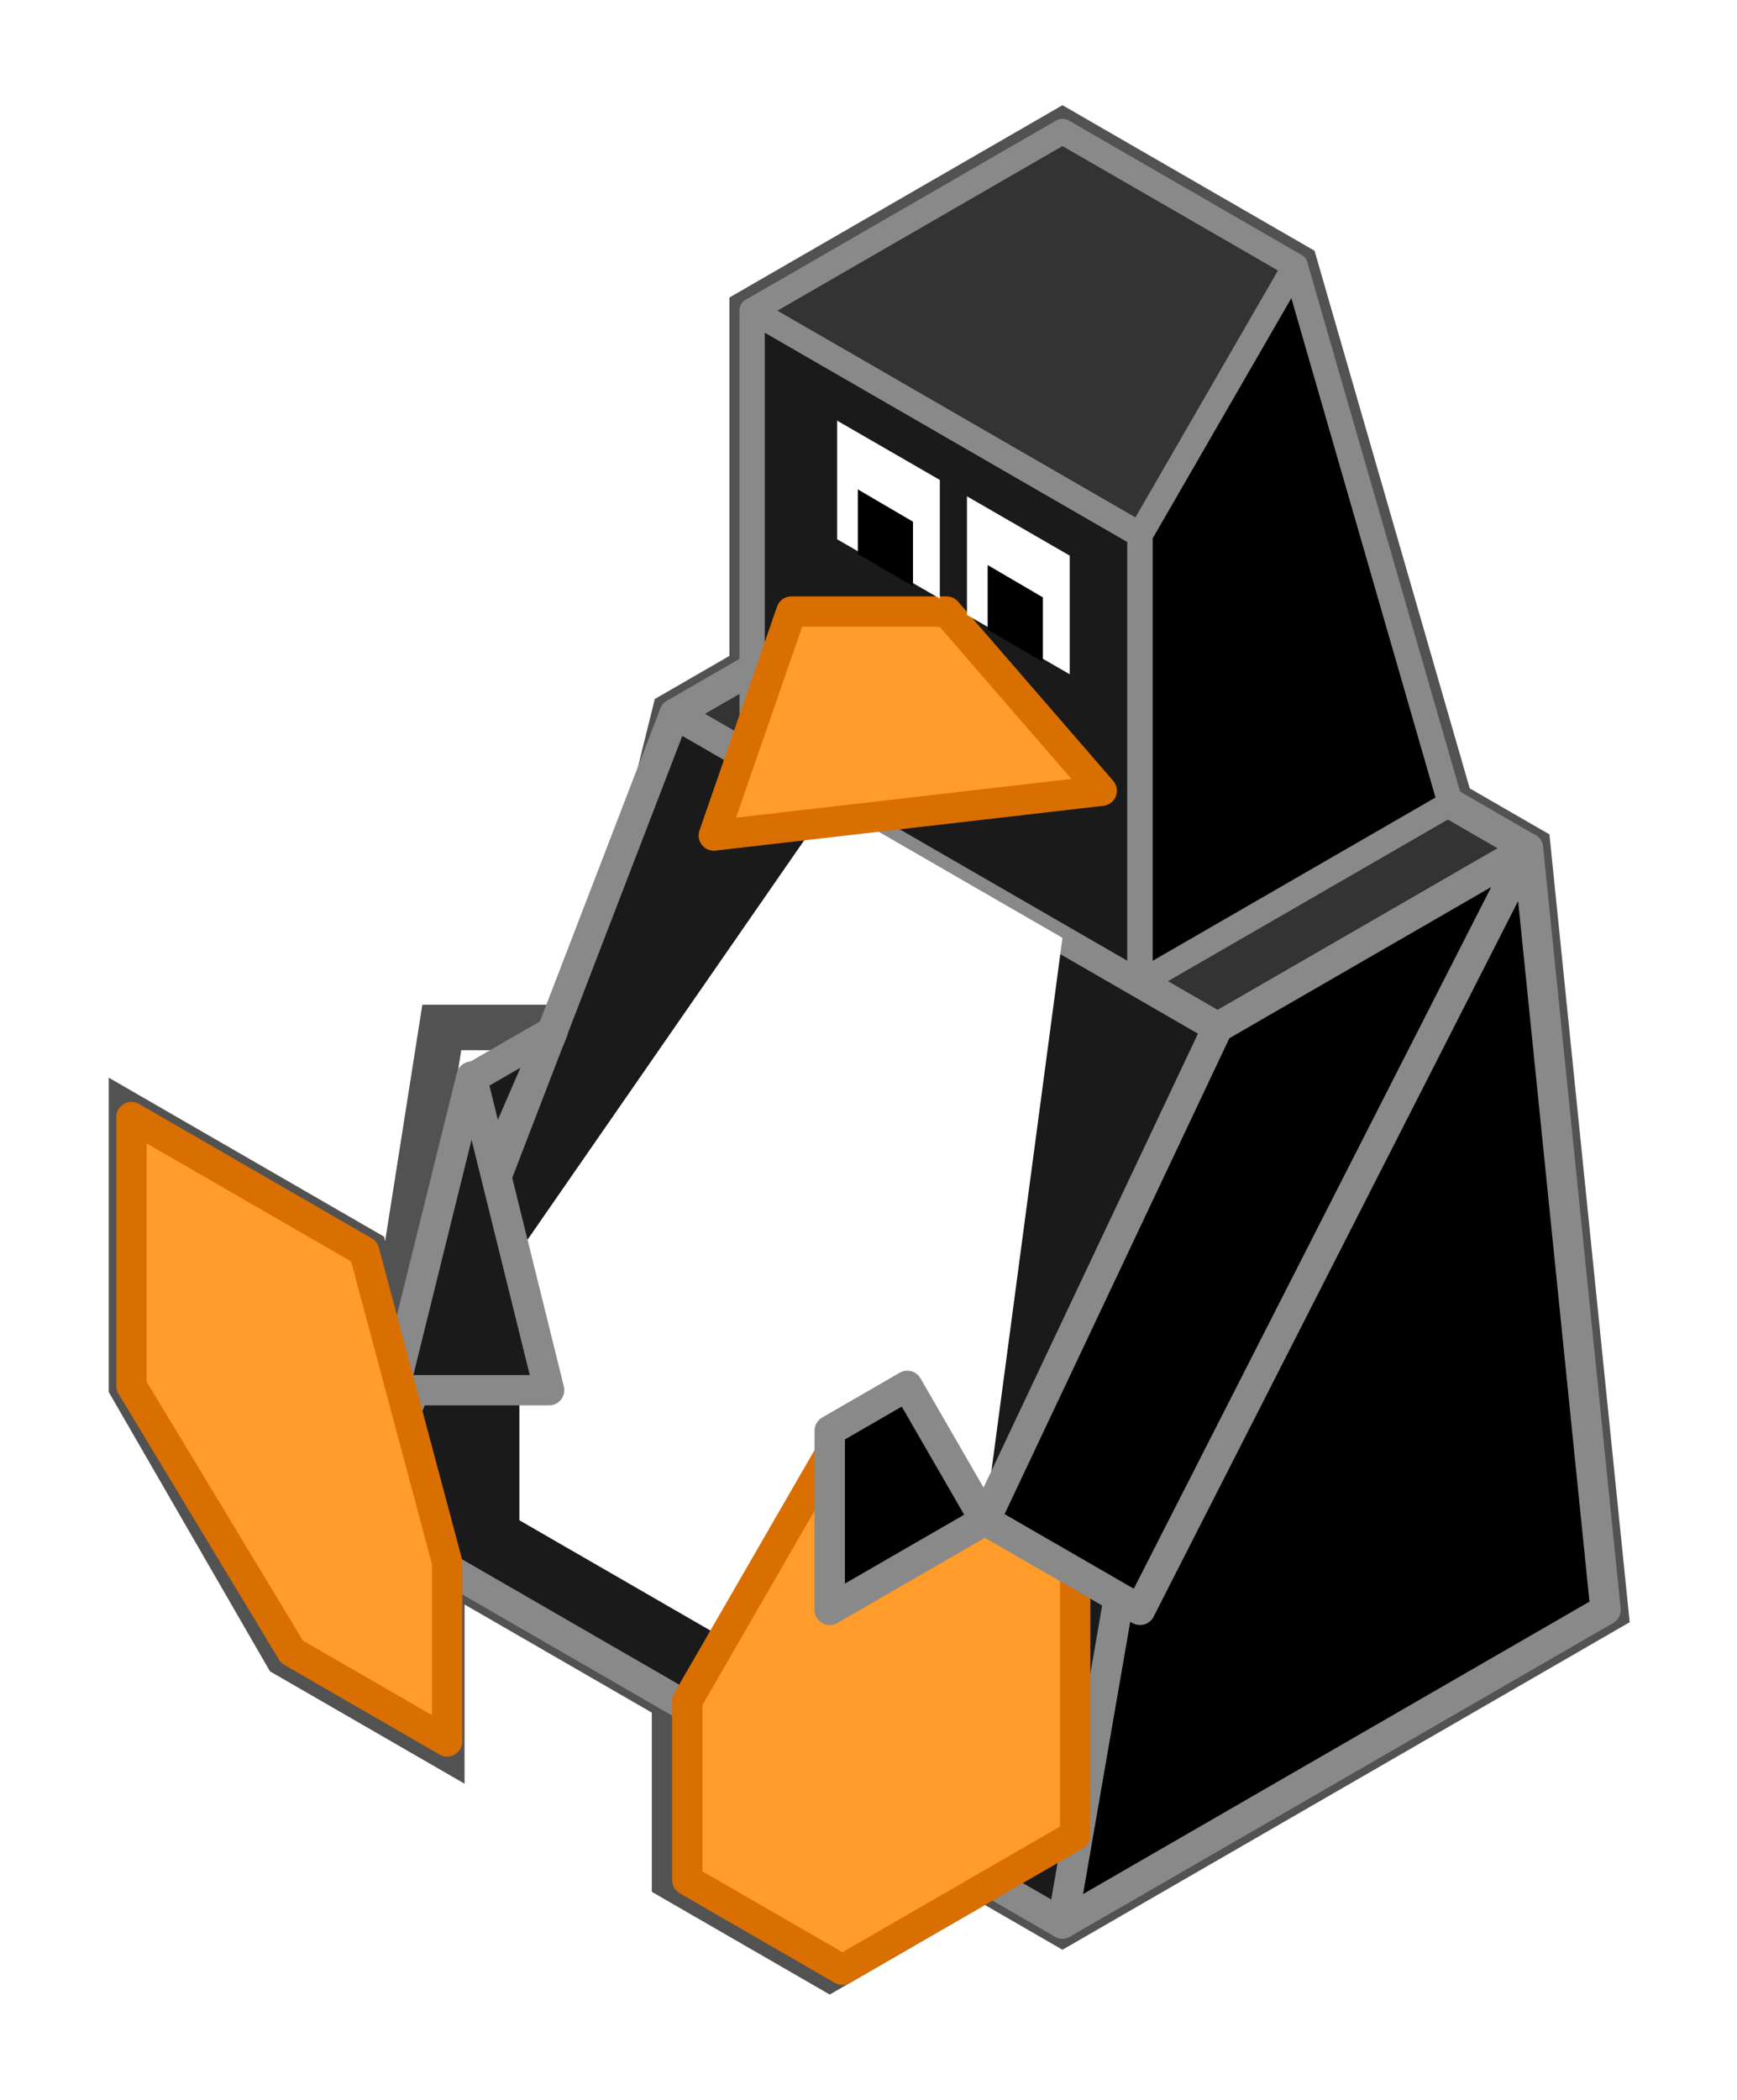
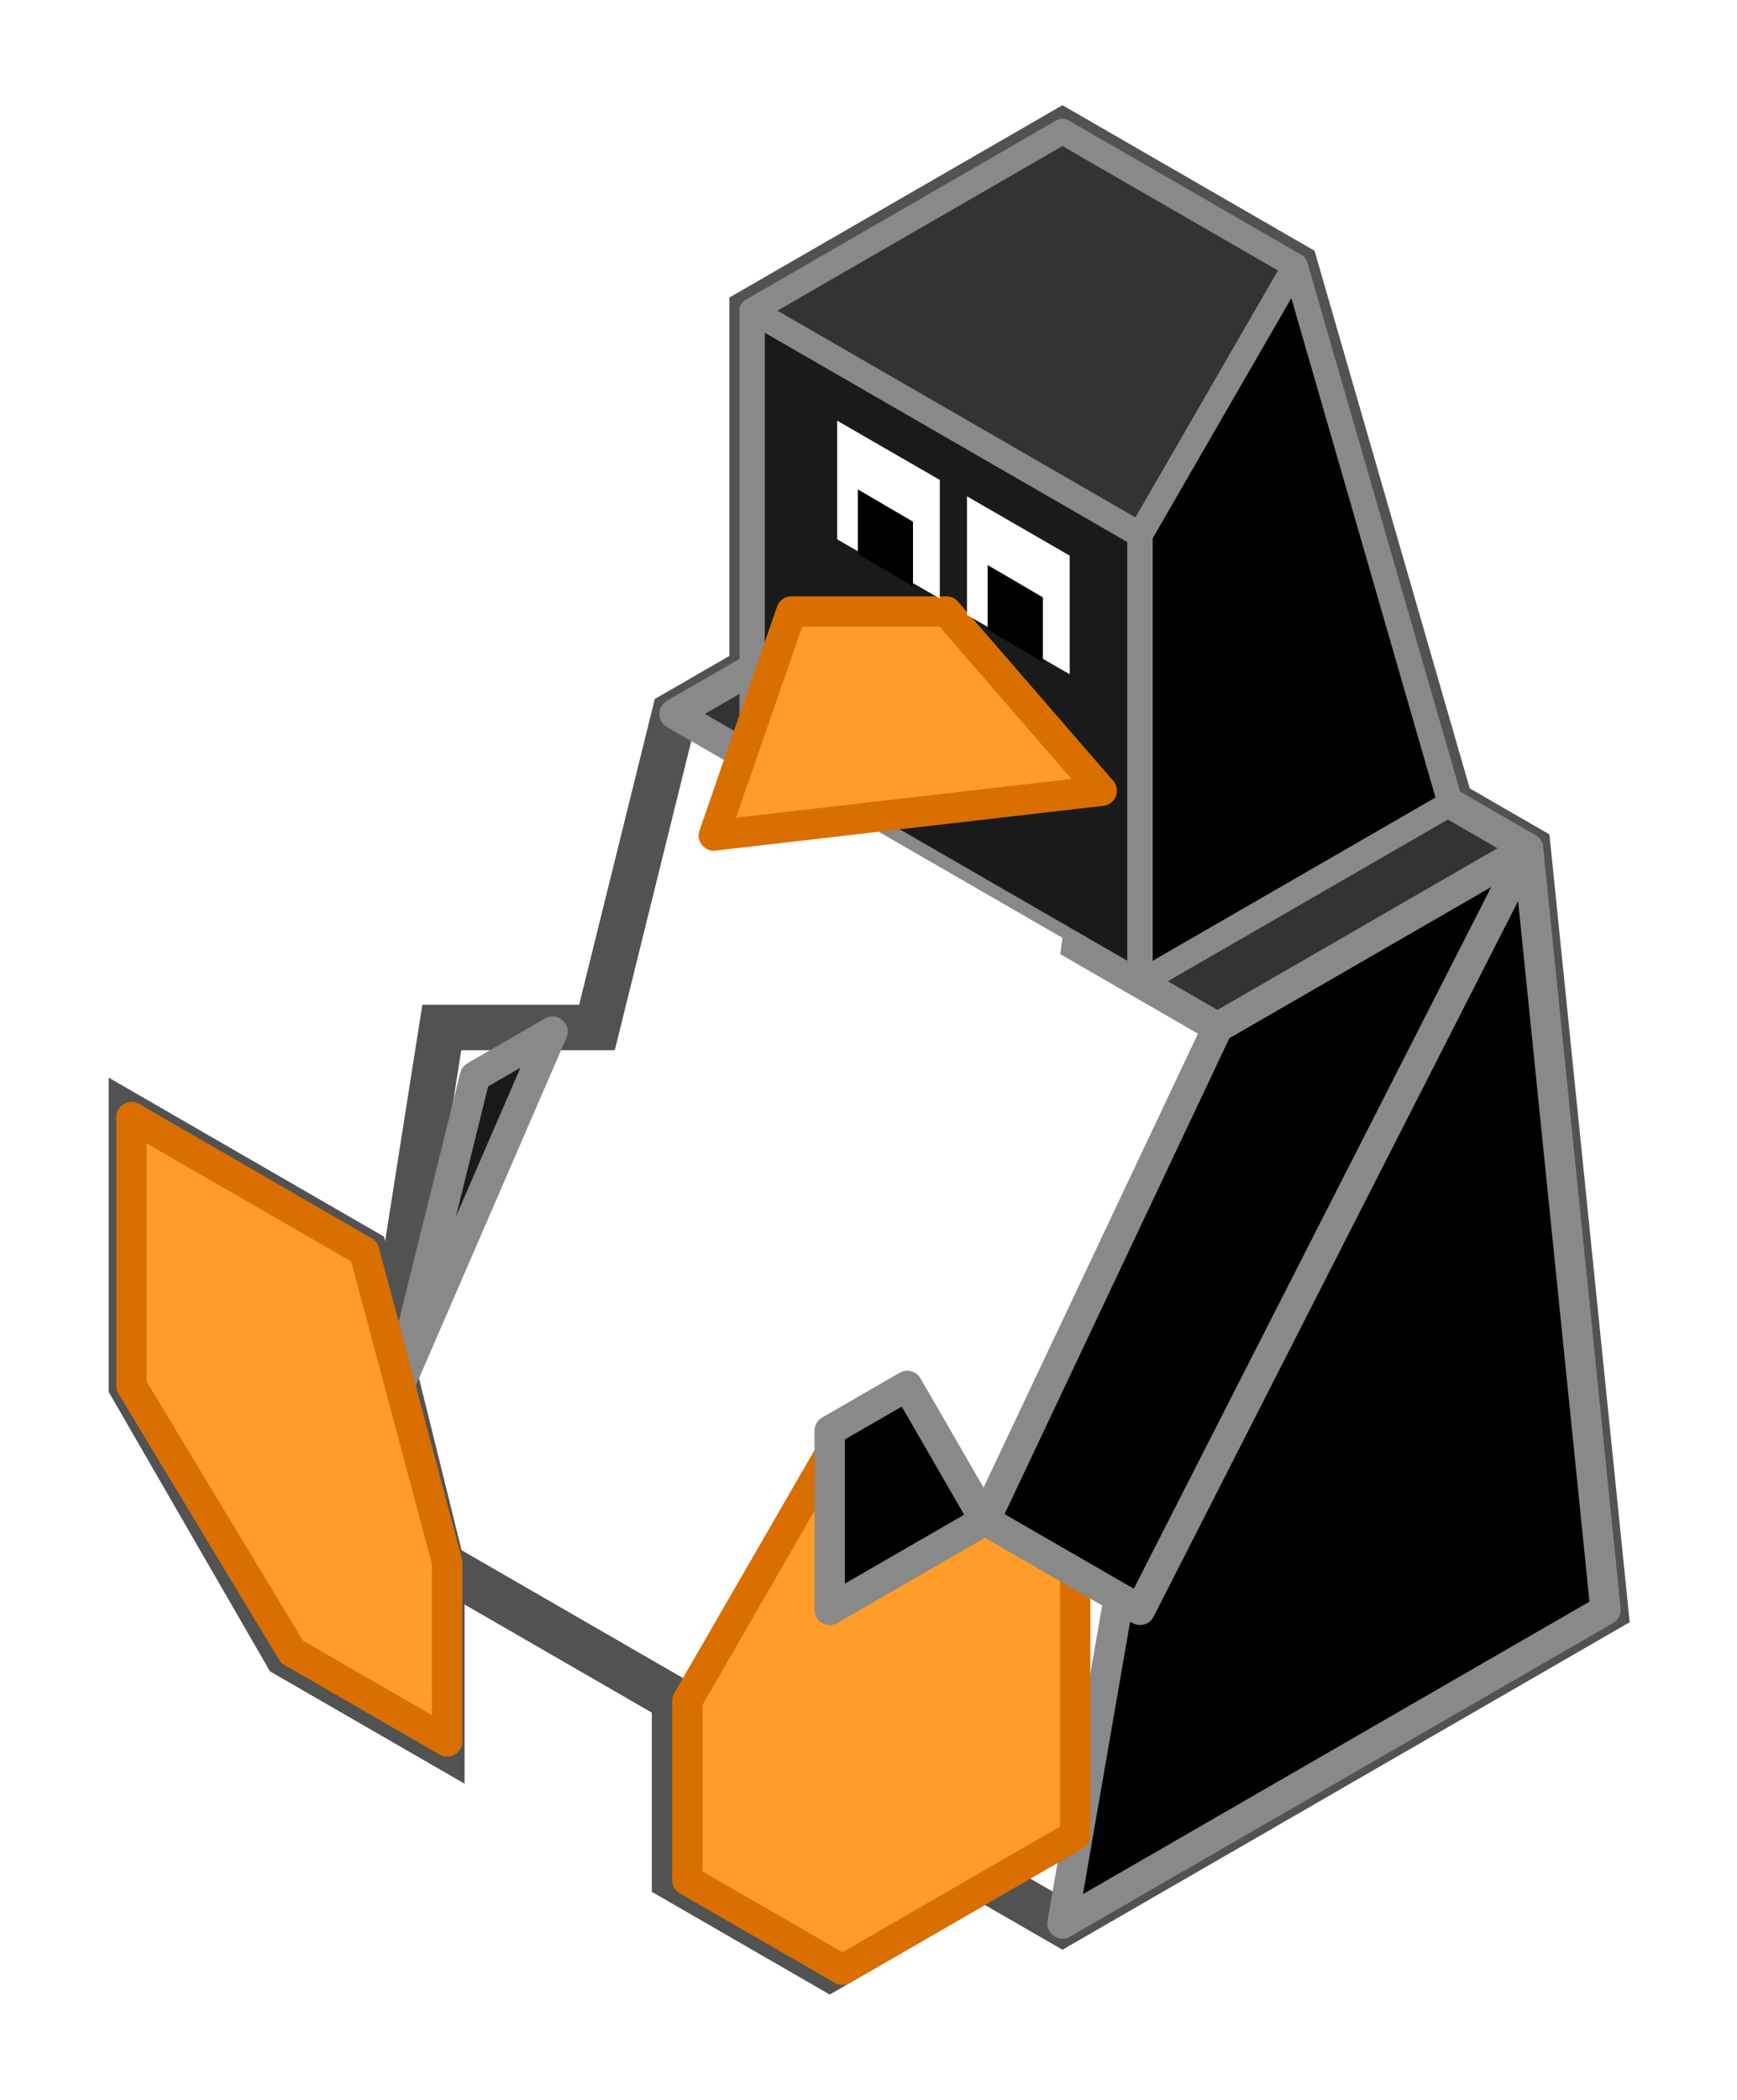
<svg xmlns="http://www.w3.org/2000/svg" xmlns:ns1="http://www.inkscape.org/namespaces/inkscape" xmlns:ns2="http://sodipodi.sourceforge.net/DTD/sodipodi-0.dtd" id="svg2" ns1:export-filename="/home/fabio/tux-isometric.png" viewBox="0 0 343.51 415.18" ns2:docname="_svgclean2.svg" ns1:export-xdpi="53.406738" version="1.1" ns1:export-ydpi="53.406738" ns1:version="0.48.3.1 r9886">
  <defs id="defs4">
    <filter id="filter3949" ns1:collect="always" color-interpolation-filters="sRGB">
      <feGaussianBlur id="feGaussianBlur3951" stdDeviation="8.957" ns1:collect="always" />
    </filter>
  </defs>
  <ns2:namedview id="base" fit-margin-left="40" ns1:zoom="0.70000001" borderopacity="1.0" ns1:current-layer="layer4" ns1:cx="531.92679" ns1:cy="-453.71619" ns1:window-maximized="0" showgrid="true" fit-margin-right="40" ns1:document-units="px" bordercolor="#666666" ns1:window-x="0" ns1:window-y="0" objecttolerance="10000" fit-margin-bottom="40" ns1:window-width="512" ns1:pageopacity="0.0" ns1:pageshadow="2" pagecolor="#ffffff" ns1:window-height="452" fit-margin-top="40">
    <ns1:grid id="grid3379" originy="-217.411mm" enabled="true" originx="-27.304mm" visible="true" snapvisiblegridlinesonly="true" units="mm" type="axonomgrid" empspacing="5" />
  </ns2:namedview>
  <g id="layer4" ns1:label="Layer#2" ns1:groupmode="layer" transform="translate(-96.746 -424)">
    <path id="path3947" style="opacity:.822;filter:url(#filter3949);stroke:#000000;stroke-width:9;fill:none" ns1:connector-curvature="0" d="m153.43 751.18-30.686-53.15v-53.15l46.029 26.575 15.343 62.008-15.343-8.858 15.343-97.441h30.686l15.343-62.008 15.343-8.858v-70.866l61.372-35.433 46.029 26.575 30.686 106.3 15.343 8.858 15.343 150.59-107.4 62.008-15.343-8.858-30.686 17.717-30.686-17.717v-35.433l-46.029-26.575v35.433z" />
  </g>
  <g id="layer1" ns1:label="Layer 1" ns1:groupmode="layer" transform="translate(-96.746 -424)">
    <path id="path3383" ns2:nodetypes="ccccc" style="stroke-linejoin:round;stroke:#898989;stroke-linecap:round;stroke-width:6;fill:#000000" ns1:connector-curvature="0" d="m306.86 804.33 107.4-62.01-15.34-150.59-61.37 35.44z" />
    <path id="path3449" ns2:nodetypes="ccccc" style="stroke-linejoin:round;stroke:#898989;stroke-linecap:round;stroke-width:6;fill:#333333" ns1:connector-curvature="0" d="m230.14 565.16 107.4 62.008 61.372-35.433-107.4-62.008z" />
-     <path id="path3451" ns2:nodetypes="ccccc" style="stroke-linejoin:round;stroke:#898989;stroke-linecap:round;stroke-width:6;fill:#1a1a1a" ns1:connector-curvature="0" d="m168.77 724.61 61.37-159.45 107.41 62.01-30.69 177.16z" />
    <path id="path3142" ns2:nodetypes="ccccc" style="stroke-linejoin:round;stroke:#898989;stroke-linecap:round;stroke-width:5;fill:#1a1a1a" ns1:connector-curvature="0" d="m245.49 574.02v-88.583l76.715 44.291v88.583z" />
    <path id="path3539" ns2:nodetypes="ccccccc" style="fill:#ffffff" ns1:connector-curvature="0" d="m260.83 582.87-61.372 88.583v53.15l76.715 44.291 15.343-44.291 15.343-115.16z" />
    <g id="g3488" style="stroke-linejoin:round;stroke:#898989;stroke-linecap:round;stroke-width:6;fill:#1a1a1a" transform="translate(-9.596 18.183)">
      <path id="path3486" d="m215.62 609.8-15.343 8.858-15.343 62.008z" style="stroke-linejoin:round;stroke:#898989;stroke-linecap:round;stroke-width:6;fill:#1a1a1a" ns1:connector-curvature="0" />
-       <path id="path3484" d="m214.94 680.7-15.343-62.008-15.343 62.008z" ns2:nodetypes="cccc" style="stroke-linejoin:round;stroke:#898989;stroke-linecap:round;stroke-width:6;fill:#1a1a1a" ns1:connector-curvature="0" />
    </g>
    <path id="path3459" ns2:nodetypes="ccccccc" style="stroke-linejoin:round;stroke:#d96f00;stroke-linecap:round;stroke-width:6;fill:#ff9c2a" ns1:connector-curvature="0" d="m185.17 768.33-30.686-17.717-31.743-52.582v-53.15l46.029 26.575 16.4 61.44z" />
    <path id="path3461" style="stroke-linejoin:round;stroke:#d96f00;stroke-linecap:round;stroke-width:6;fill:#ff9c2a" ns1:connector-curvature="0" d="m232.66 795.76v-35.433l30.686-53.15 46.029 26.575v53.15l-46.029 26.575z" />
    <path id="path3482" ns2:nodetypes="cccccccccc" style="stroke-linejoin:round;stroke:#898989;stroke-linecap:round;stroke-width:6;fill:#000000" ns1:connector-curvature="0" d="m398.92 591.73-76.715 150.59-15.343-8.858-15.343-8.858-30.686 17.717v-35.433l15.343-8.858 15.343 26.575 46.029-97.441z" />
    <path id="path3387" ns2:nodetypes="cccccc" style="stroke-linejoin:round;stroke:#d96f00;stroke-linecap:round;stroke-width:6;fill:#ff9c2a" ns1:connector-curvature="0" d="m253.25 544.92-15.343 44.291 76.715-8.858-30.686-35.433z" />
    <g id="g3145" transform="matrix(.662 0 0 .662 99.78 185.82)">
      <path id="path3389" d="m245.49 485.43v35.433l30.686 17.717v-35.433z" ns2:nodetypes="ccccc" style="fill:#ffffff" ns1:connector-curvature="0" />
      <path id="path3389-6" d="m252.43 507.28v17.53l14.972 8.765v-17.53z" ns2:nodetypes="ccccc" style="stroke:#000000;stroke-width:1.51px;fill:#000000" ns1:connector-curvature="0" />
    </g>
    <path id="path3140" ns2:nodetypes="ccccc" style="stroke-linejoin:round;stroke:#898989;stroke-linecap:round;stroke-width:5;fill:#000000" ns1:connector-curvature="0" d="m322.2 618.31v-88.583l30.686-53.15 30.686 106.3z" />
    <g id="g3145-9" transform="matrix(.662 0 0 .662 125.46 200.78)">
      <path id="path3389-7" d="m245.49 485.43v35.433l30.686 17.717v-35.433z" ns2:nodetypes="ccccc" style="fill:#ffffff" ns1:connector-curvature="0" />
      <path id="path3389-6-4" d="m252.43 507.28v17.53l14.972 8.765v-17.53z" ns2:nodetypes="ccccc" style="stroke:#000000;stroke-width:1.51px;fill:#000000" ns1:connector-curvature="0" />
    </g>
    <path id="path3173" ns2:nodetypes="ccccc" style="stroke-linejoin:round;stroke:#898989;stroke-linecap:round;stroke-width:5;fill:#333333" ns1:connector-curvature="0" d="m245.49 485.43 61.372-35.433 46.029 26.575-30.686 53.15z" />
  </g>
</svg>